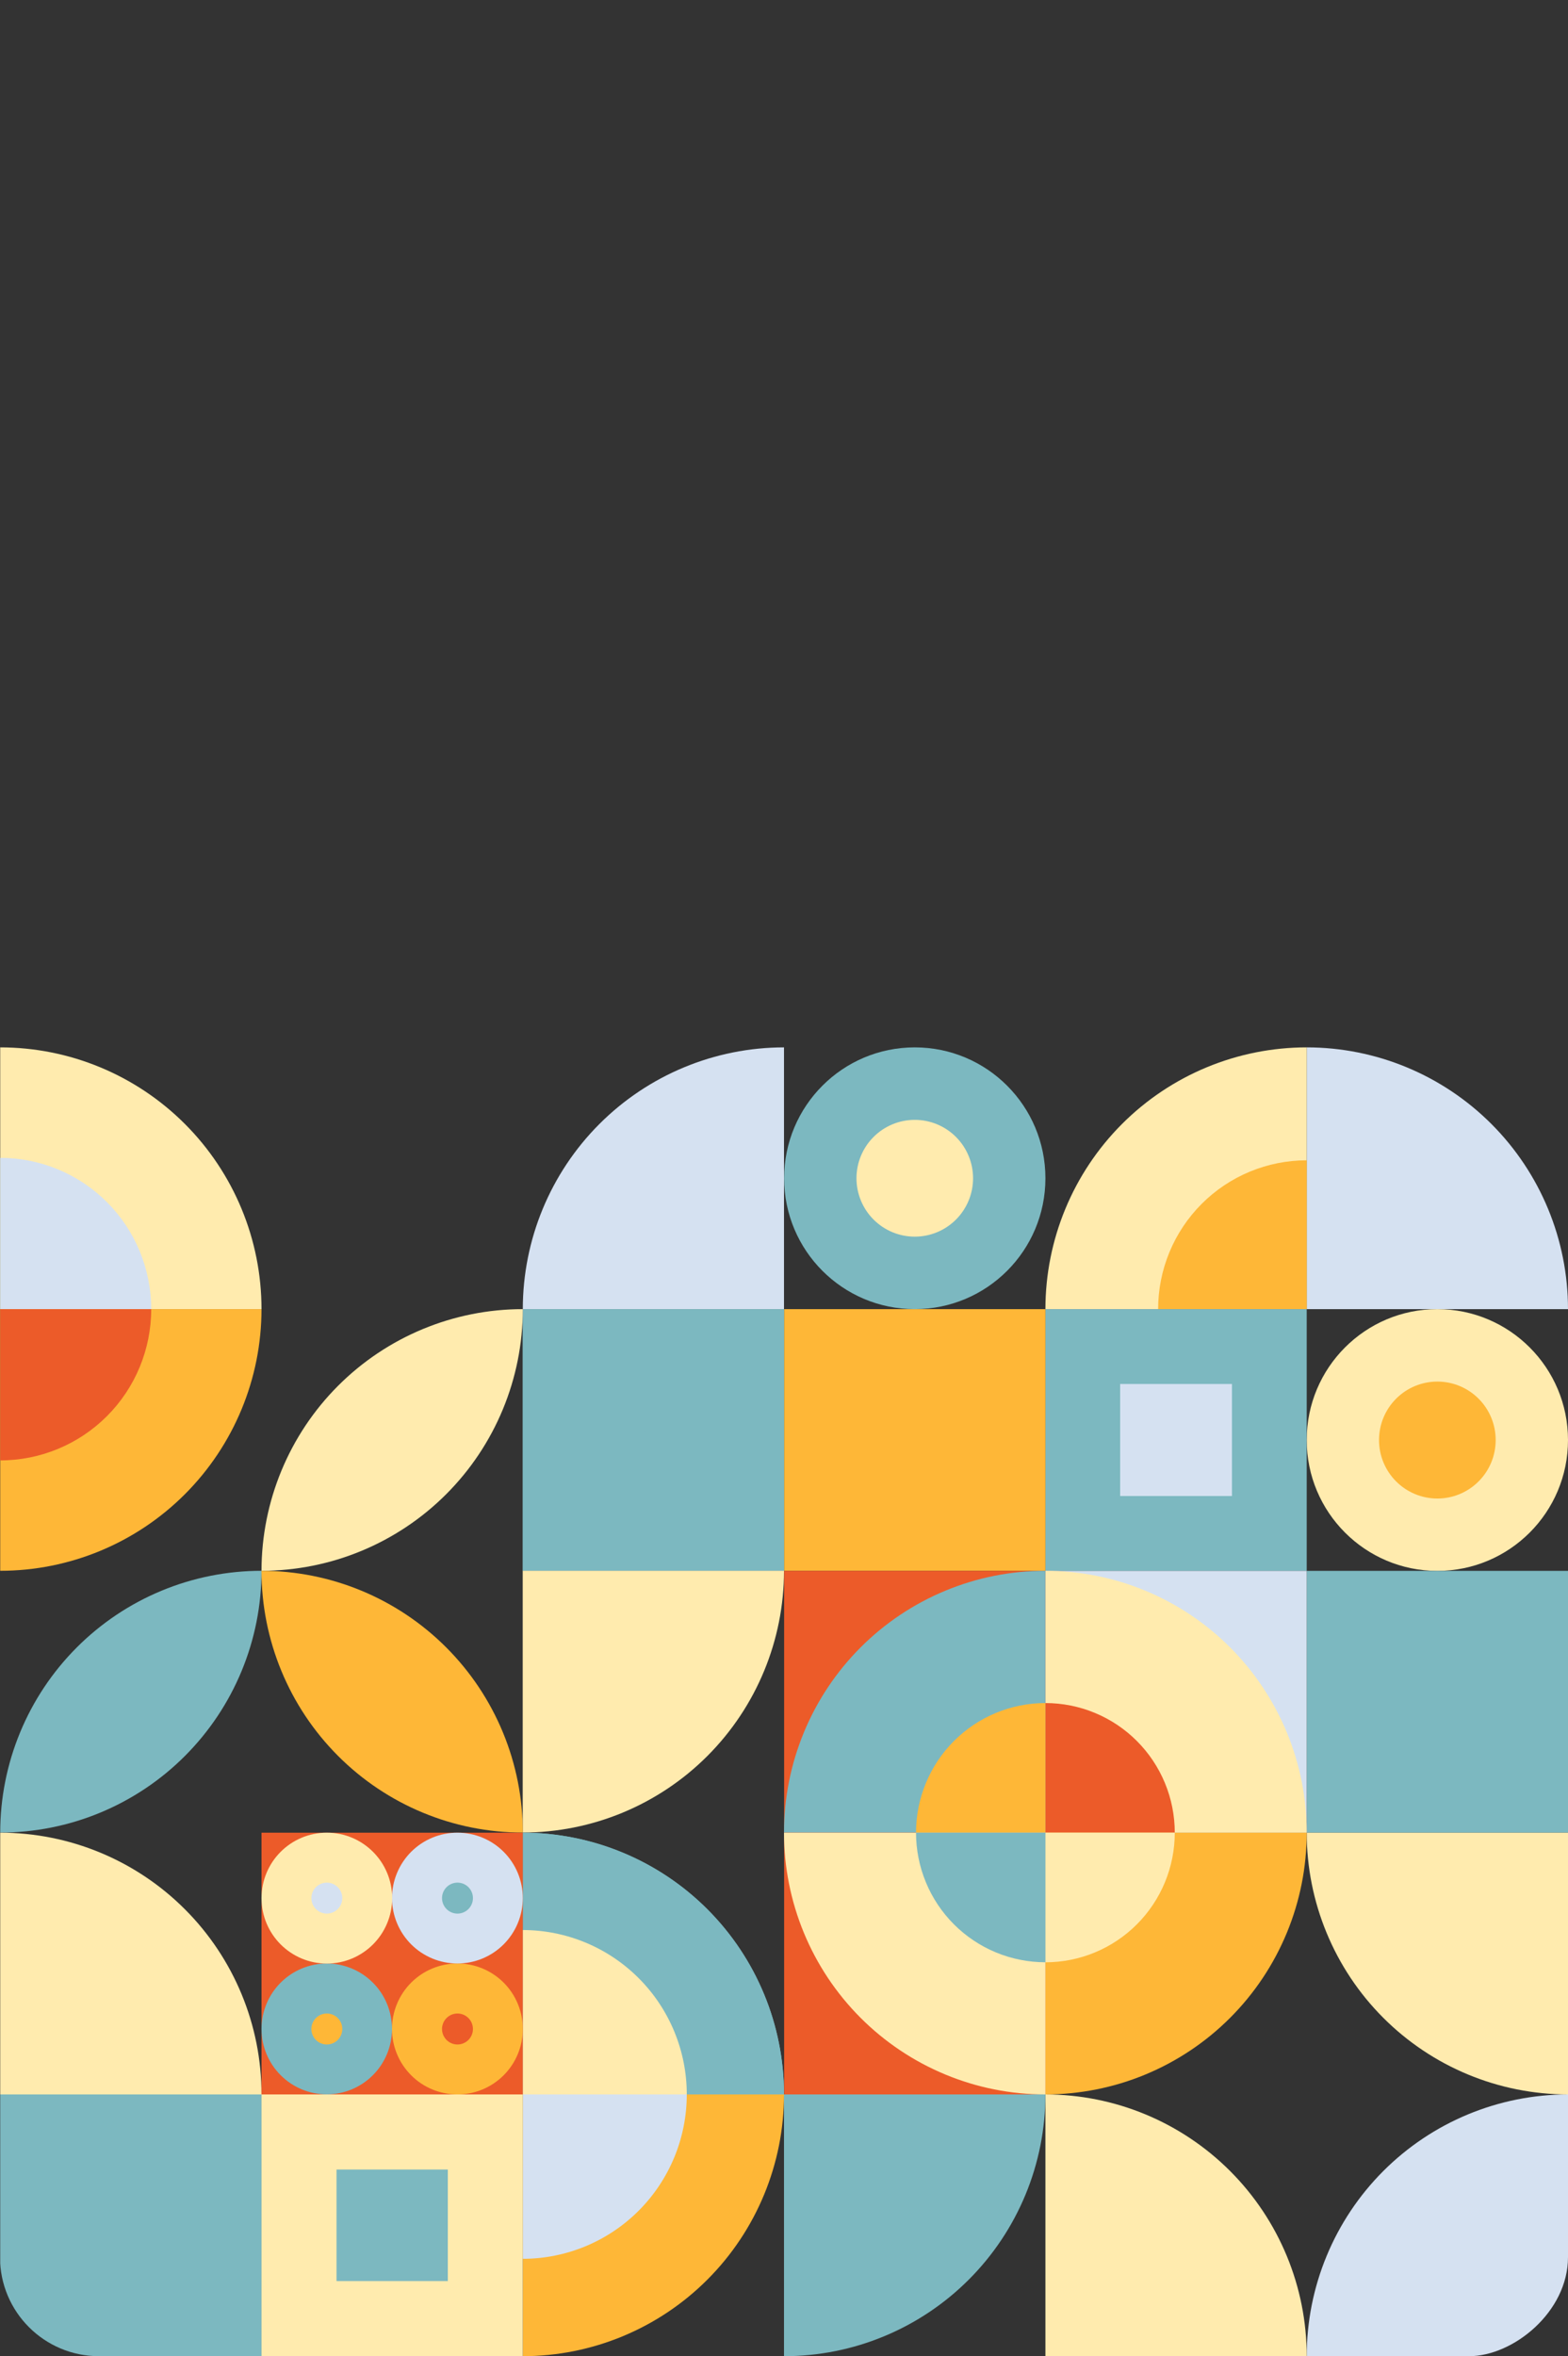
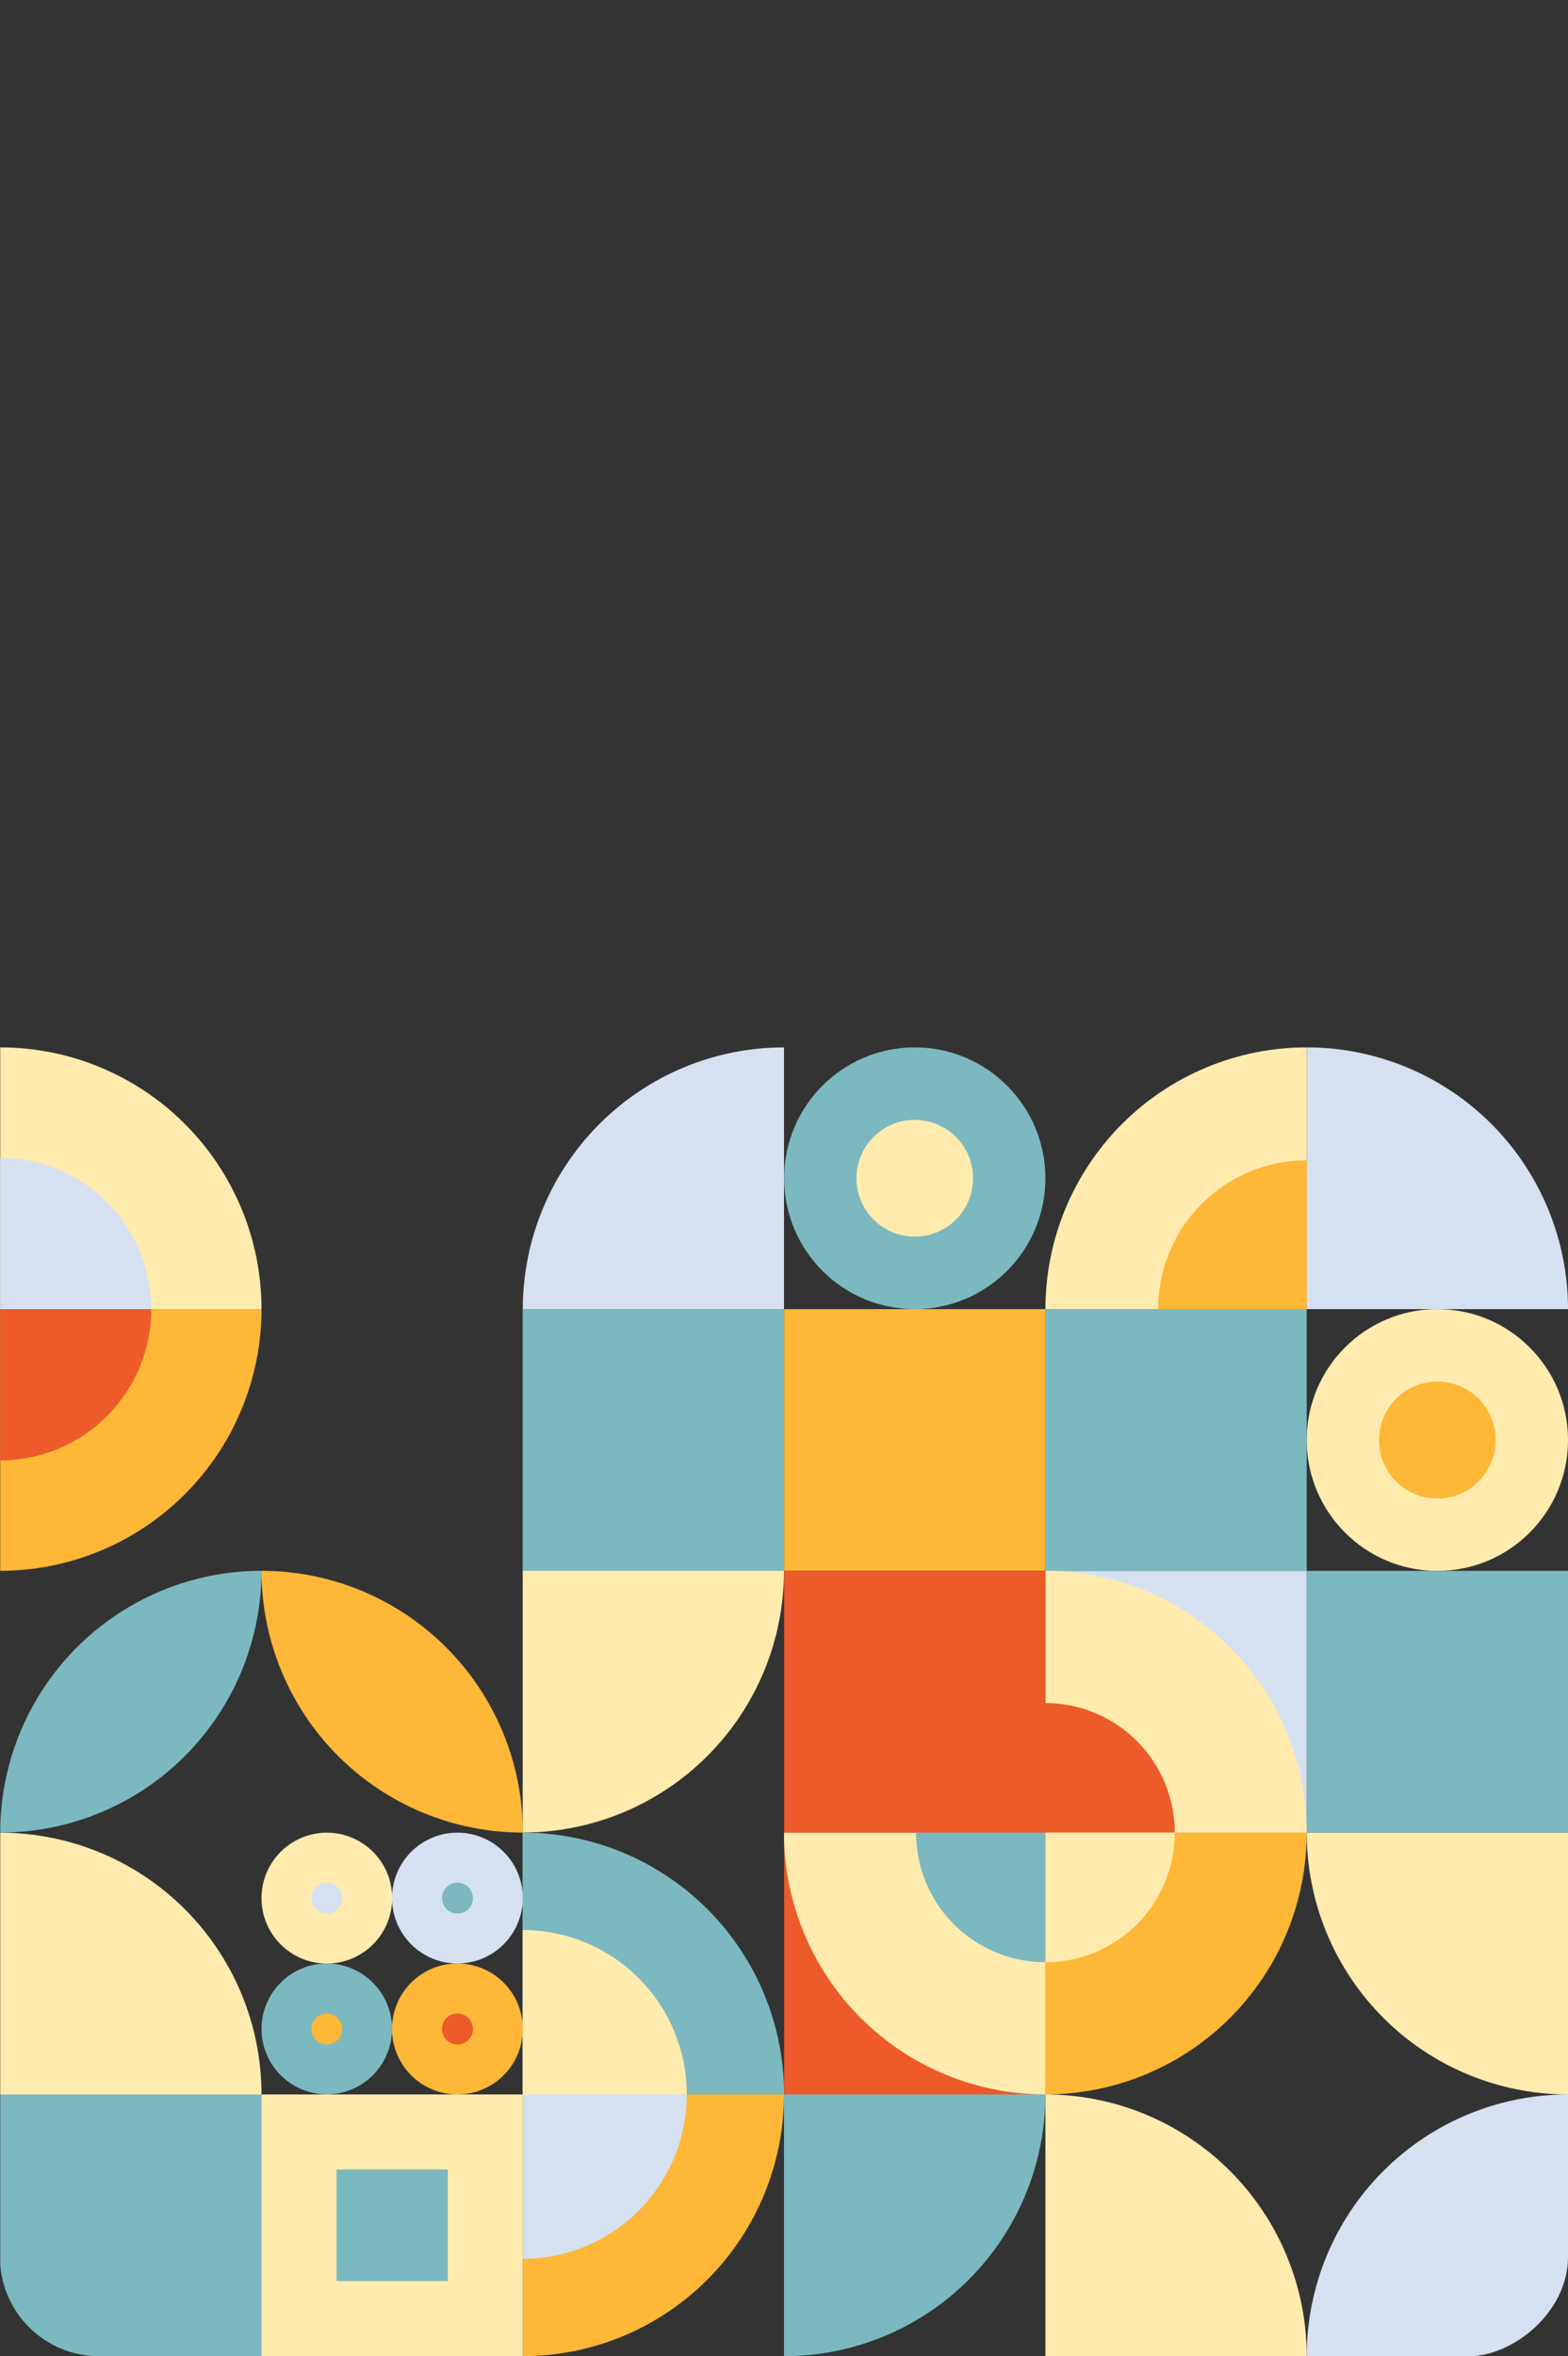
<svg xmlns="http://www.w3.org/2000/svg" width="396" height="595" viewBox="0 0 396 595" fill="none">
  <rect x="0" y="0" width="396" height="595" fill="#333333" stroke="none" />
  <g clip-path="url(#clip0_3223_319)">
    <path d="M363.005 396.69C381.228 396.69 396 381.893 396 363.64C396 345.387 381.228 330.59 363.005 330.59C344.783 330.59 330.011 345.387 330.011 363.64C330.011 381.893 344.783 396.69 363.005 396.69Z" fill="#FFEBAE" />
    <path d="M348.274 363.64C348.274 359.726 349.826 355.973 352.589 353.206C355.351 350.438 359.098 348.884 363.005 348.884C366.912 348.884 370.659 350.438 373.422 353.206C376.184 355.973 377.736 359.726 377.736 363.64C377.738 365.579 377.359 367.5 376.62 369.293C375.88 371.085 374.796 372.714 373.428 374.087C372.06 375.459 370.435 376.549 368.647 377.292C366.858 378.035 364.941 378.419 363.005 378.42C361.069 378.419 359.152 378.035 357.363 377.292C355.575 376.549 353.951 375.459 352.583 374.087C351.214 372.714 350.13 371.085 349.391 369.293C348.651 367.5 348.272 365.579 348.274 363.64Z" fill="#FEB737" />
    <path d="M396 462.791L396 396.69L330.011 396.69L330.011 462.791L396 462.791Z" fill="#7CB8C0" />
    <path d="M330.011 330.59L330.011 264.489C347.512 264.489 364.297 271.453 376.672 283.85C389.048 296.246 396 313.059 396 330.59L330.011 330.59Z" fill="#D5E1F1" />
    <path d="M396 462.799L396 528.899C378.499 528.899 361.714 521.935 349.338 509.539C336.963 497.143 330.011 480.33 330.011 462.799L396 462.799Z" fill="#FFEBAE" />
    <path d="M396 528.899L396 595L330.011 595C330.011 577.469 336.963 560.656 349.338 548.26C361.714 535.864 378.499 528.899 396 528.899Z" fill="#D5E1F1" />
    <path d="M264.021 330.59C264.021 313.059 270.974 296.246 283.349 283.85C295.725 271.453 312.509 264.489 330.011 264.489L330.011 330.59L264.021 330.59Z" fill="#FFEBAE" />
    <path d="M292.486 330.59C292.486 325.654 293.456 320.767 295.342 316.207C297.228 311.647 299.992 307.504 303.477 304.014C306.962 300.524 311.098 297.756 315.651 295.868C320.204 293.98 325.083 293.009 330.011 293.01L330.011 330.59L292.486 330.59Z" fill="#FEB737" />
    <path d="M330.011 396.69L330.011 330.59L264.021 330.59L264.021 396.69L330.011 396.69Z" fill="#7CB8C0" />
-     <path d="M311.137 377.785L311.137 349.495L282.894 349.495L282.894 377.785L311.137 377.785Z" fill="#D5E1F1" />
    <path d="M330.011 462.791L330.011 396.69L264.021 396.69L264.021 462.791L330.011 462.791Z" fill="#D5E1F1" />
    <path d="M330.011 462.799L264.021 462.799L264.021 396.667C272.69 396.667 281.273 398.377 289.282 401.701C297.29 405.025 304.566 409.897 310.694 416.038C316.822 422.18 321.682 429.47 324.997 437.493C328.311 445.517 330.015 454.116 330.011 462.799Z" fill="#FFEBAE" />
    <path d="M330.011 595L264.021 595L264.021 528.899C281.523 528.899 298.307 535.864 310.683 548.26C323.058 560.656 330.011 577.469 330.011 595Z" fill="#FFEBAE" />
    <path d="M264.021 396.69L264.021 330.59L198.032 330.59L198.032 396.69L264.021 396.69Z" fill="#FEB737" />
    <path d="M264.021 462.791L264.021 396.69L198.032 396.69L198.032 462.791L264.021 462.791Z" fill="#EC5B29" />
    <path d="M231.027 330.59C249.249 330.59 264.021 315.793 264.021 297.54C264.021 279.286 249.249 264.489 231.027 264.489C212.804 264.489 198.032 279.286 198.032 297.54C198.032 315.793 212.804 330.59 231.027 330.59Z" fill="#7CB8C0" />
    <path d="M216.303 297.54C216.303 293.628 217.855 289.877 220.616 287.111C223.377 284.345 227.122 282.792 231.027 282.792C234.931 282.794 238.675 284.348 241.435 287.113C244.196 289.879 245.748 293.629 245.75 297.54C245.75 301.451 244.199 305.202 241.438 307.968C238.676 310.734 234.932 312.288 231.027 312.288C227.122 312.288 223.377 310.734 220.616 307.968C217.855 305.202 216.303 301.451 216.303 297.54Z" fill="#FFEBAE" />
    <path d="M264.021 528.899L264.021 462.799L198.032 462.799L198.032 528.899L264.021 528.899Z" fill="#EC5B29" />
-     <path d="M264.021 396.667L264.021 462.767L198 462.767C198 454.084 199.708 445.486 203.027 437.464C206.345 429.442 211.208 422.154 217.339 416.016C223.47 409.877 230.749 405.009 238.759 401.689C246.769 398.369 255.353 396.662 264.021 396.667Z" fill="#7CB8C0" />
    <path d="M264.021 462.799L264.021 430.066C268.312 430.066 272.561 430.913 276.525 432.558C280.49 434.203 284.092 436.614 287.125 439.654C290.159 442.693 292.565 446.302 294.207 450.273C295.848 454.244 296.692 458.501 296.691 462.799L264.021 462.799Z" fill="#EC5B29" />
    <path d="M330.011 462.799C330.011 471.479 328.304 480.075 324.988 488.094C321.671 496.114 316.811 503.401 310.683 509.539C304.555 515.677 297.281 520.546 289.274 523.868C281.268 527.19 272.687 528.899 264.021 528.899L264.021 462.799L330.011 462.799Z" fill="#FEB737" />
    <path d="M296.691 462.799C296.691 471.48 293.249 479.806 287.12 485.945C280.992 492.083 272.68 495.532 264.013 495.532L264.013 462.799L296.691 462.799Z" fill="#FFEBAE" />
-     <path d="M231.344 462.799C231.344 454.118 234.786 445.792 240.915 439.653C247.043 433.515 255.355 430.066 264.021 430.066L264.021 462.799L231.344 462.799Z" fill="#FEB737" />
    <path d="M264.021 462.799L264.021 528.899C255.352 528.904 246.768 527.197 238.758 523.877C230.748 520.557 223.469 515.689 217.338 509.55C211.207 503.412 206.344 496.124 203.026 488.102C199.707 480.08 197.999 471.482 197.999 462.799L264.021 462.799Z" fill="#FFEBAE" />
    <path d="M231.343 462.799L264.021 462.799L264.021 495.524C259.73 495.525 255.48 494.679 251.516 493.035C247.551 491.391 243.949 488.981 240.914 485.942C237.88 482.903 235.473 479.295 233.83 475.324C232.188 471.353 231.343 467.097 231.343 462.799Z" fill="#7CB8C0" />
    <path d="M198 595L198 528.899L264.021 528.899C264.021 537.583 262.314 546.181 258.995 554.202C255.677 562.224 250.813 569.512 244.682 575.651C238.551 581.789 231.273 586.657 223.263 589.977C215.253 593.297 206.669 595.004 198 595Z" fill="#7CB8C0" />
    <path d="M132.034 330.59C132.036 313.064 138.986 296.255 151.356 283.86C163.726 271.465 180.503 264.498 198 264.489L198 330.59L132.034 330.59Z" fill="#D5E1F1" />
    <path d="M198.023 396.69L198.023 330.59L132.034 330.59L132.034 396.69L198.023 396.69Z" fill="#7CB8C0" />
    <path d="M132.034 396.698L132.034 330.59L198.023 396.698L132.034 396.698Z" fill="#7CB8C0" />
    <path d="M198 396.667C198 414.197 191.048 431.01 178.672 443.407C166.297 455.803 149.512 462.767 132.011 462.767L132.011 396.667L198 396.667Z" fill="#FFEBAE" />
    <path d="M132.034 595L132.034 528.899L198 528.899C198 546.426 191.051 563.236 178.681 575.631C166.31 588.027 149.532 594.994 132.034 595Z" fill="#FEB737" />
    <path d="M198 528.899L132.011 528.899L132.011 462.799C149.512 462.799 166.297 469.763 178.672 482.159C191.048 494.555 198 511.368 198 528.899Z" fill="#7CB8C0" />
    <path d="M198 528.899L132.011 528.899L132.011 462.799C149.512 462.799 166.297 469.763 178.672 482.159C191.048 494.555 198 511.368 198 528.899Z" fill="#7CB8C0" />
    <path d="M132.035 570.407L132.035 528.899L173.448 528.899C173.446 539.903 169.083 550.456 161.318 558.239C153.552 566.022 143.02 570.398 132.035 570.407Z" fill="#D5E1F1" />
    <path d="M173.448 528.899L132.003 528.899L132.003 487.384C142.995 487.384 153.537 491.758 161.309 499.544C169.082 507.329 173.448 517.889 173.448 528.899Z" fill="#FFEBAE" />
    <path d="M66.045 330.59C66.045 313.059 59.093 296.246 46.717 283.85C34.342 271.453 17.557 264.489 0.055 264.489L0.055 330.59L66.045 330.59Z" fill="#FFEBAE" />
    <path d="M66.045 330.59L0.055 330.59L0.055 396.667C17.553 396.667 34.334 389.706 46.709 377.315C59.083 364.923 66.039 348.117 66.045 330.59Z" fill="#FEB737" />
    <path d="M38.19 330.59C38.19 320.459 34.173 310.743 27.021 303.579C19.869 296.416 10.17 292.391 0.056 292.391L0.056 330.59L38.19 330.59Z" fill="#D5E1F1" />
    <path d="M38.19 330.59L0.056 330.59L0.056 368.789C10.17 368.789 19.869 364.764 27.021 357.601C34.173 350.437 38.19 340.721 38.19 330.59Z" fill="#EC5B29" />
    <path d="M66.045 396.667C57.378 396.667 48.797 398.377 40.79 401.699C32.783 405.022 25.508 409.891 19.381 416.03C13.253 422.169 8.392 429.457 5.076 437.477C1.761 445.498 0.054 454.094 0.055 462.775C8.722 462.775 17.304 461.065 25.31 457.743C33.317 454.421 40.592 449.551 46.72 443.412C52.848 437.273 57.708 429.986 61.024 421.965C64.34 413.944 66.046 405.348 66.045 396.667Z" fill="#7CB8C0" />
    <path d="M66.045 595L66.045 528.899L0.055 528.899L0.055 595L66.045 595Z" fill="#7CB8C0" />
    <path d="M66.045 528.899C66.045 511.368 59.093 494.555 46.717 482.159C34.342 469.763 17.557 462.799 0.055 462.799L0.055 528.899L66.045 528.899Z" fill="#FFEBAE" />
-     <path d="M132.034 330.59C114.537 330.592 97.758 337.553 85.383 349.944C73.009 362.335 66.053 379.14 66.045 396.667C83.542 396.667 100.323 389.706 112.698 377.315C125.073 364.923 132.028 348.117 132.034 330.59Z" fill="#FFEBAE" />
    <path d="M132.034 462.799C132.038 454.116 130.335 445.517 127.02 437.494C123.706 429.471 118.846 422.18 112.718 416.039C106.589 409.897 99.313 405.025 91.305 401.702C83.297 398.378 74.713 396.667 66.045 396.667C66.045 414.199 72.997 431.012 85.372 443.41C97.747 455.807 114.532 462.773 132.034 462.775L132.034 462.799Z" fill="#FEB737" />
-     <path d="M132.034 528.899L132.034 462.799L66.045 462.799L66.045 528.899L132.034 528.899Z" fill="#EC5B29" />
    <path d="M132.034 512.375C132.037 510.203 131.613 508.052 130.785 506.045C129.957 504.037 128.742 502.213 127.21 500.677C125.678 499.141 123.858 497.922 121.855 497.091C119.852 496.26 117.705 495.832 115.537 495.834C113.366 495.828 111.215 496.252 109.208 497.082C107.201 497.911 105.377 499.129 103.84 500.665C102.304 502.202 101.085 504.027 100.255 506.037C99.424 508.046 98.998 510.2 99 512.375C99.002 516.757 100.741 520.959 103.834 524.057C106.928 527.156 111.122 528.898 115.497 528.9C117.667 528.905 119.817 528.481 121.823 527.653C123.829 526.825 125.652 525.609 127.188 524.074C128.724 522.539 129.943 520.715 130.775 518.708C131.606 516.7 132.034 514.548 132.034 512.375Z" fill="#FEB737" />
    <path d="M119.441 512.375C119.441 511.337 119.03 510.342 118.298 509.609C117.566 508.875 116.572 508.463 115.537 508.463C114.501 508.463 113.508 508.875 112.776 509.609C112.044 510.342 111.632 511.337 111.632 512.375C111.632 513.412 112.044 514.407 112.776 515.14C113.508 515.874 114.501 516.286 115.537 516.286C116.572 516.286 117.566 515.874 118.298 515.14C119.03 514.407 119.441 513.412 119.441 512.375Z" fill="#EC5B29" />
    <path d="M132.034 479.324C132.035 477.154 131.609 475.004 130.781 472.999C129.952 470.994 128.737 469.171 127.205 467.637C125.672 466.102 123.853 464.885 121.851 464.055C119.849 463.225 117.704 462.798 115.537 462.799C113.367 462.794 111.218 463.217 109.211 464.045C107.205 464.874 105.382 466.09 103.846 467.625C102.31 469.16 101.091 470.983 100.259 472.991C99.428 474.998 99 477.151 99 479.324C99.003 481.496 99.433 483.646 100.266 485.651C101.099 487.656 102.318 489.477 103.854 491.01C105.389 492.544 107.212 493.759 109.216 494.586C111.221 495.414 113.369 495.837 115.537 495.833C119.909 495.833 124.103 494.094 127.197 490.999C130.29 487.903 132.03 483.704 132.034 479.324Z" fill="#D5E1F1" />
    <path d="M119.441 479.324C119.442 478.81 119.342 478.301 119.146 477.826C118.95 477.351 118.663 476.92 118.3 476.556C117.937 476.193 117.506 475.905 117.032 475.709C116.558 475.512 116.05 475.412 115.537 475.413C114.501 475.413 113.508 475.825 112.776 476.559C112.044 477.292 111.632 478.287 111.632 479.324C111.632 480.362 112.044 481.356 112.776 482.09C113.508 482.823 114.501 483.235 115.537 483.235C116.572 483.235 117.566 482.823 118.298 482.09C119.03 481.356 119.441 480.362 119.441 479.324Z" fill="#7CB8C0" />
    <path d="M99 512.374C99.006 507.995 97.276 503.793 94.19 500.691C91.104 497.589 86.914 495.842 82.542 495.833C78.167 495.833 73.971 497.575 70.877 500.674C67.783 503.773 66.045 507.976 66.045 512.359C66.047 516.741 67.786 520.943 70.879 524.041C73.972 527.14 78.168 528.882 82.542 528.884C86.908 528.873 91.092 527.13 94.176 524.035C97.261 520.941 98.996 516.748 99 512.374Z" fill="#7CB8C0" />
    <path d="M86.446 512.375C86.446 511.337 86.035 510.342 85.303 509.609C84.57 508.875 83.577 508.463 82.542 508.463C81.506 508.463 80.513 508.875 79.781 509.609C79.049 510.342 78.637 511.337 78.637 512.375C78.637 513.412 79.049 514.407 79.781 515.14C80.513 515.874 81.506 516.286 82.542 516.286C83.577 516.286 84.57 515.874 85.303 515.14C86.035 514.407 86.446 513.412 86.446 512.375Z" fill="#FEB737" />
    <path d="M82.543 495.849C91.654 495.849 99.04 488.451 99.04 479.324C99.04 470.197 91.654 462.799 82.543 462.799C73.431 462.799 66.045 470.197 66.045 479.324C66.045 488.451 73.431 495.849 82.543 495.849Z" fill="#FFEBAE" />
    <path d="M86.447 479.324C86.447 478.287 86.036 477.292 85.304 476.559C84.571 475.825 83.578 475.413 82.543 475.413C81.507 475.413 80.514 475.825 79.782 476.559C79.049 477.292 78.638 478.287 78.638 479.324C78.638 480.362 79.049 481.356 79.782 482.09C80.514 482.823 81.507 483.235 82.543 483.235C83.578 483.235 84.571 482.823 85.304 482.09C86.036 481.356 86.447 480.362 86.447 479.324Z" fill="#D5E1F1" />
    <path d="M132.034 595L132.034 528.899L66.045 528.899L66.045 595L132.034 595Z" fill="#FFEBAE" />
    <path d="M113.098 576.023L113.098 547.868L84.99 547.868L84.99 576.023L113.098 576.023Z" fill="#7CB8C0" />
  </g>
  <defs>
    <clipPath id="clip0_3223_319">
      <rect x="396" width="595" height="396" rx="25" transform="rotate(90 396 0)" fill="white" />
    </clipPath>
  </defs>
</svg>